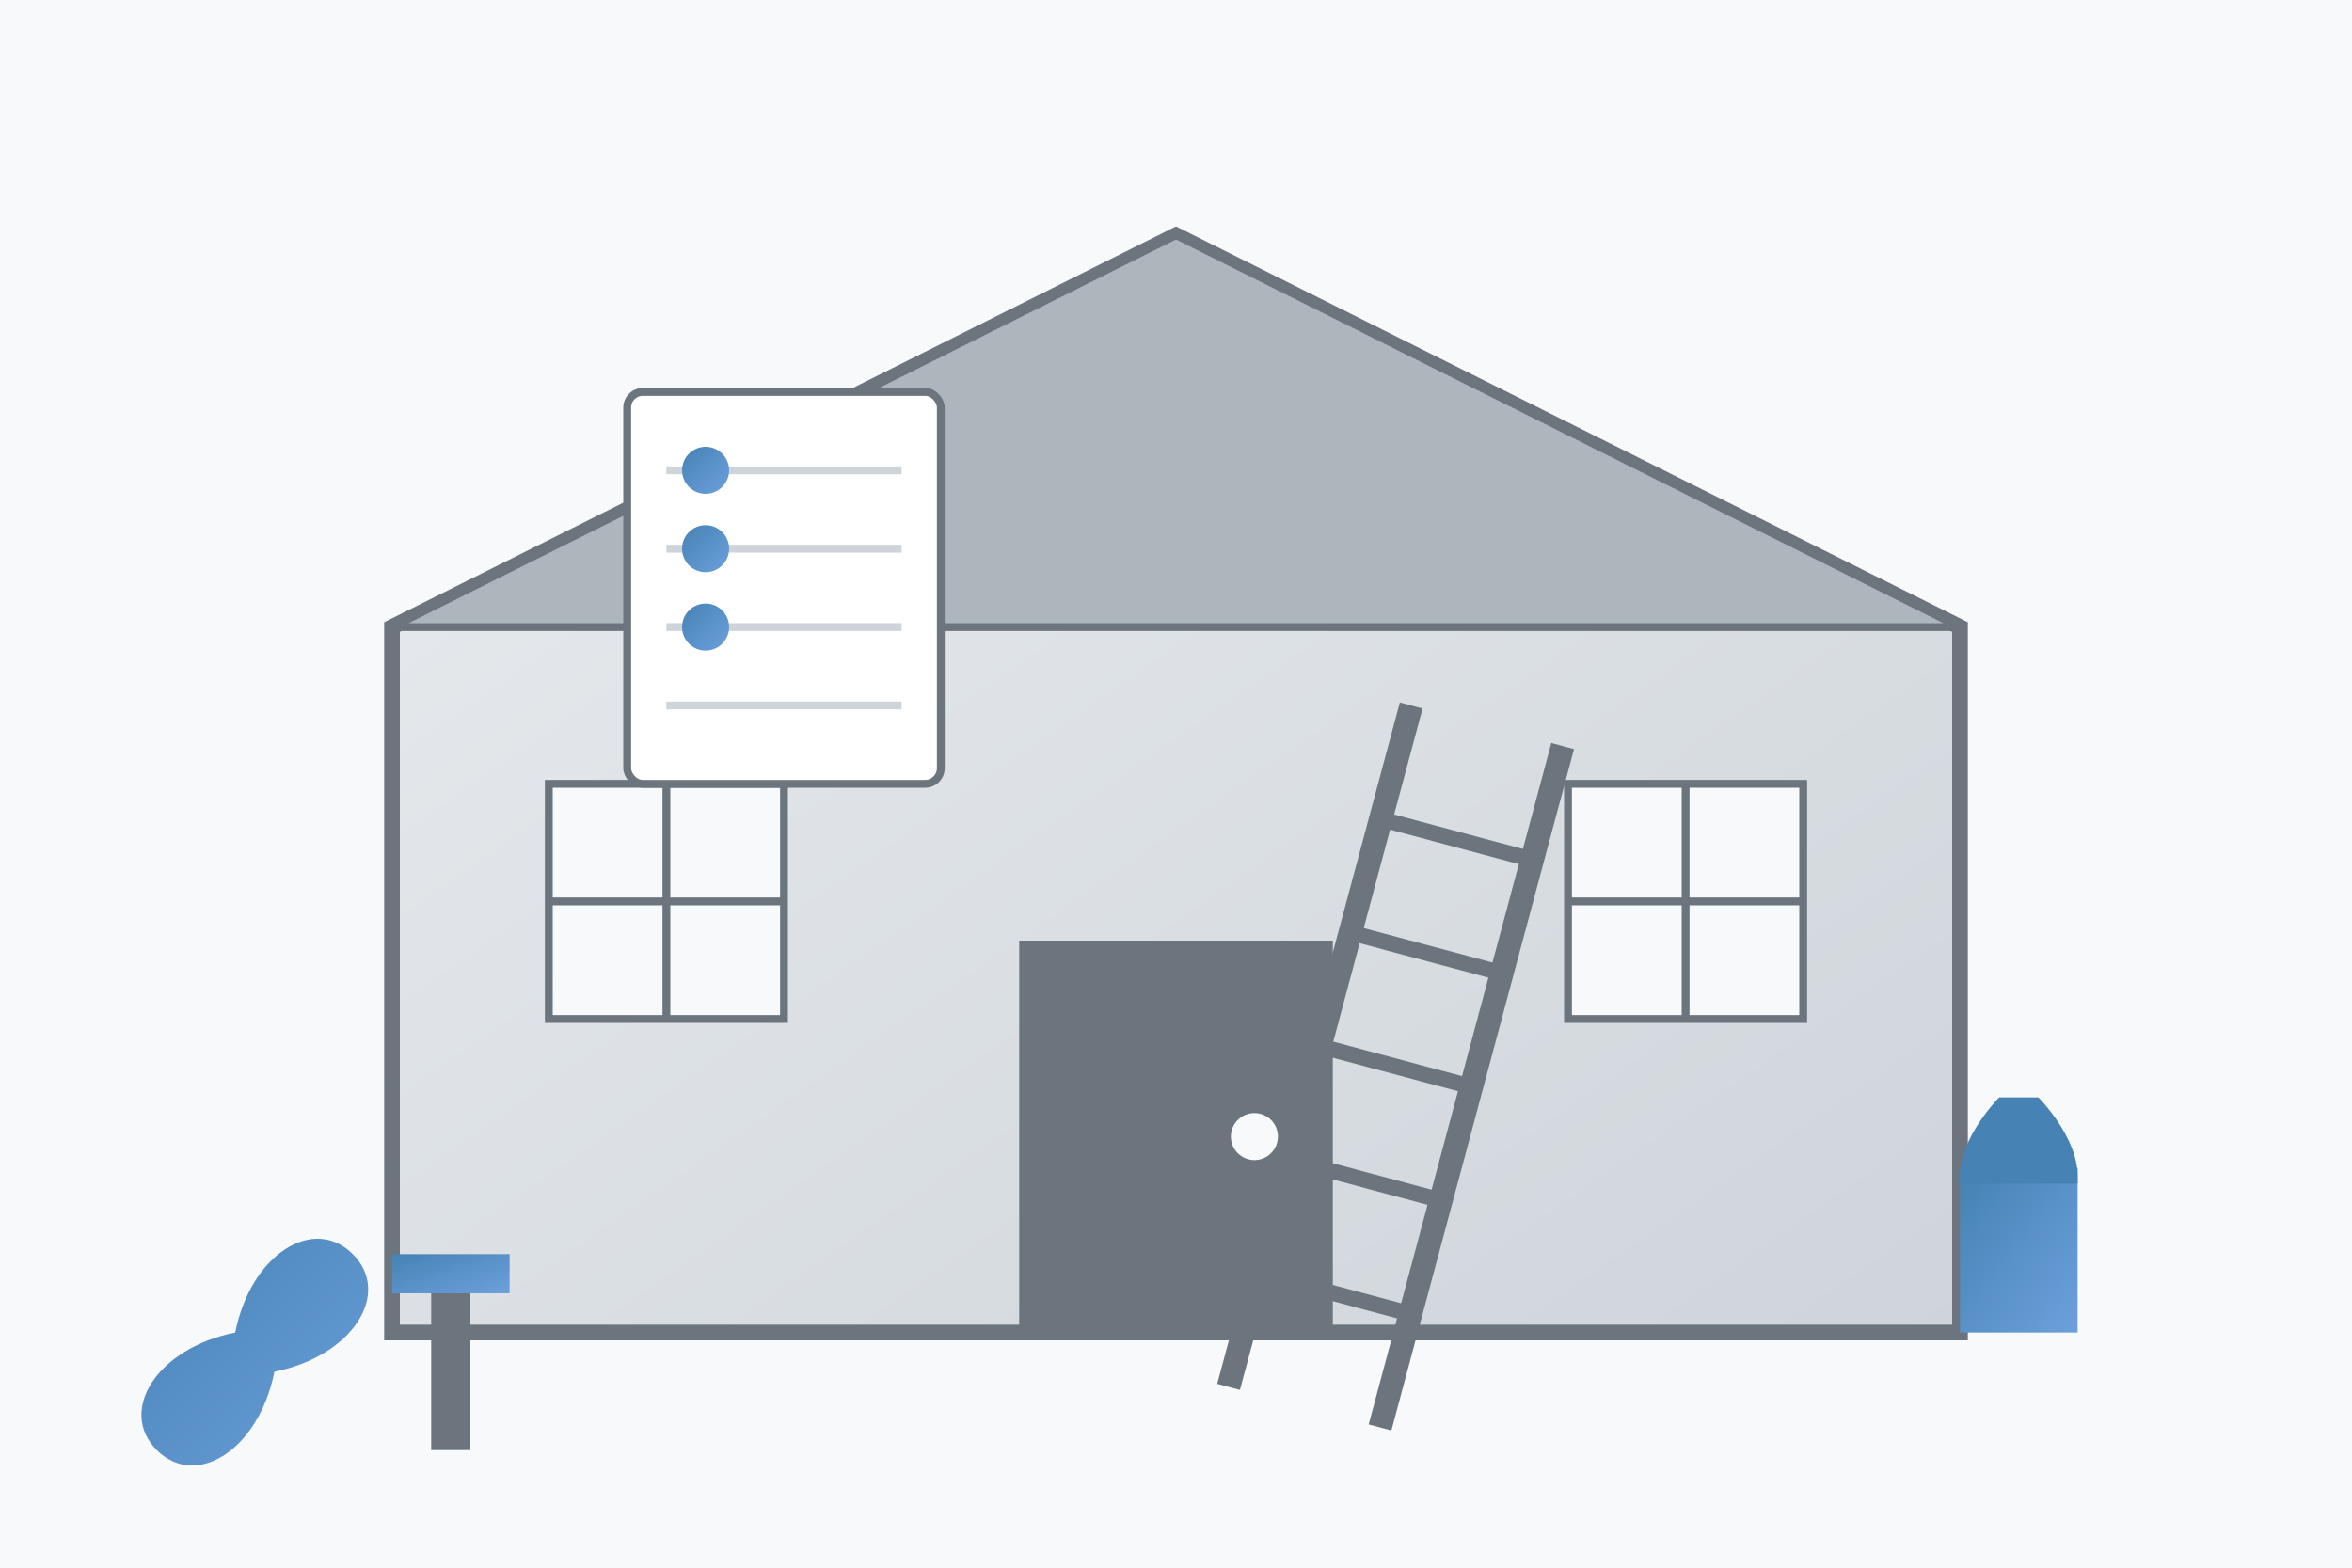
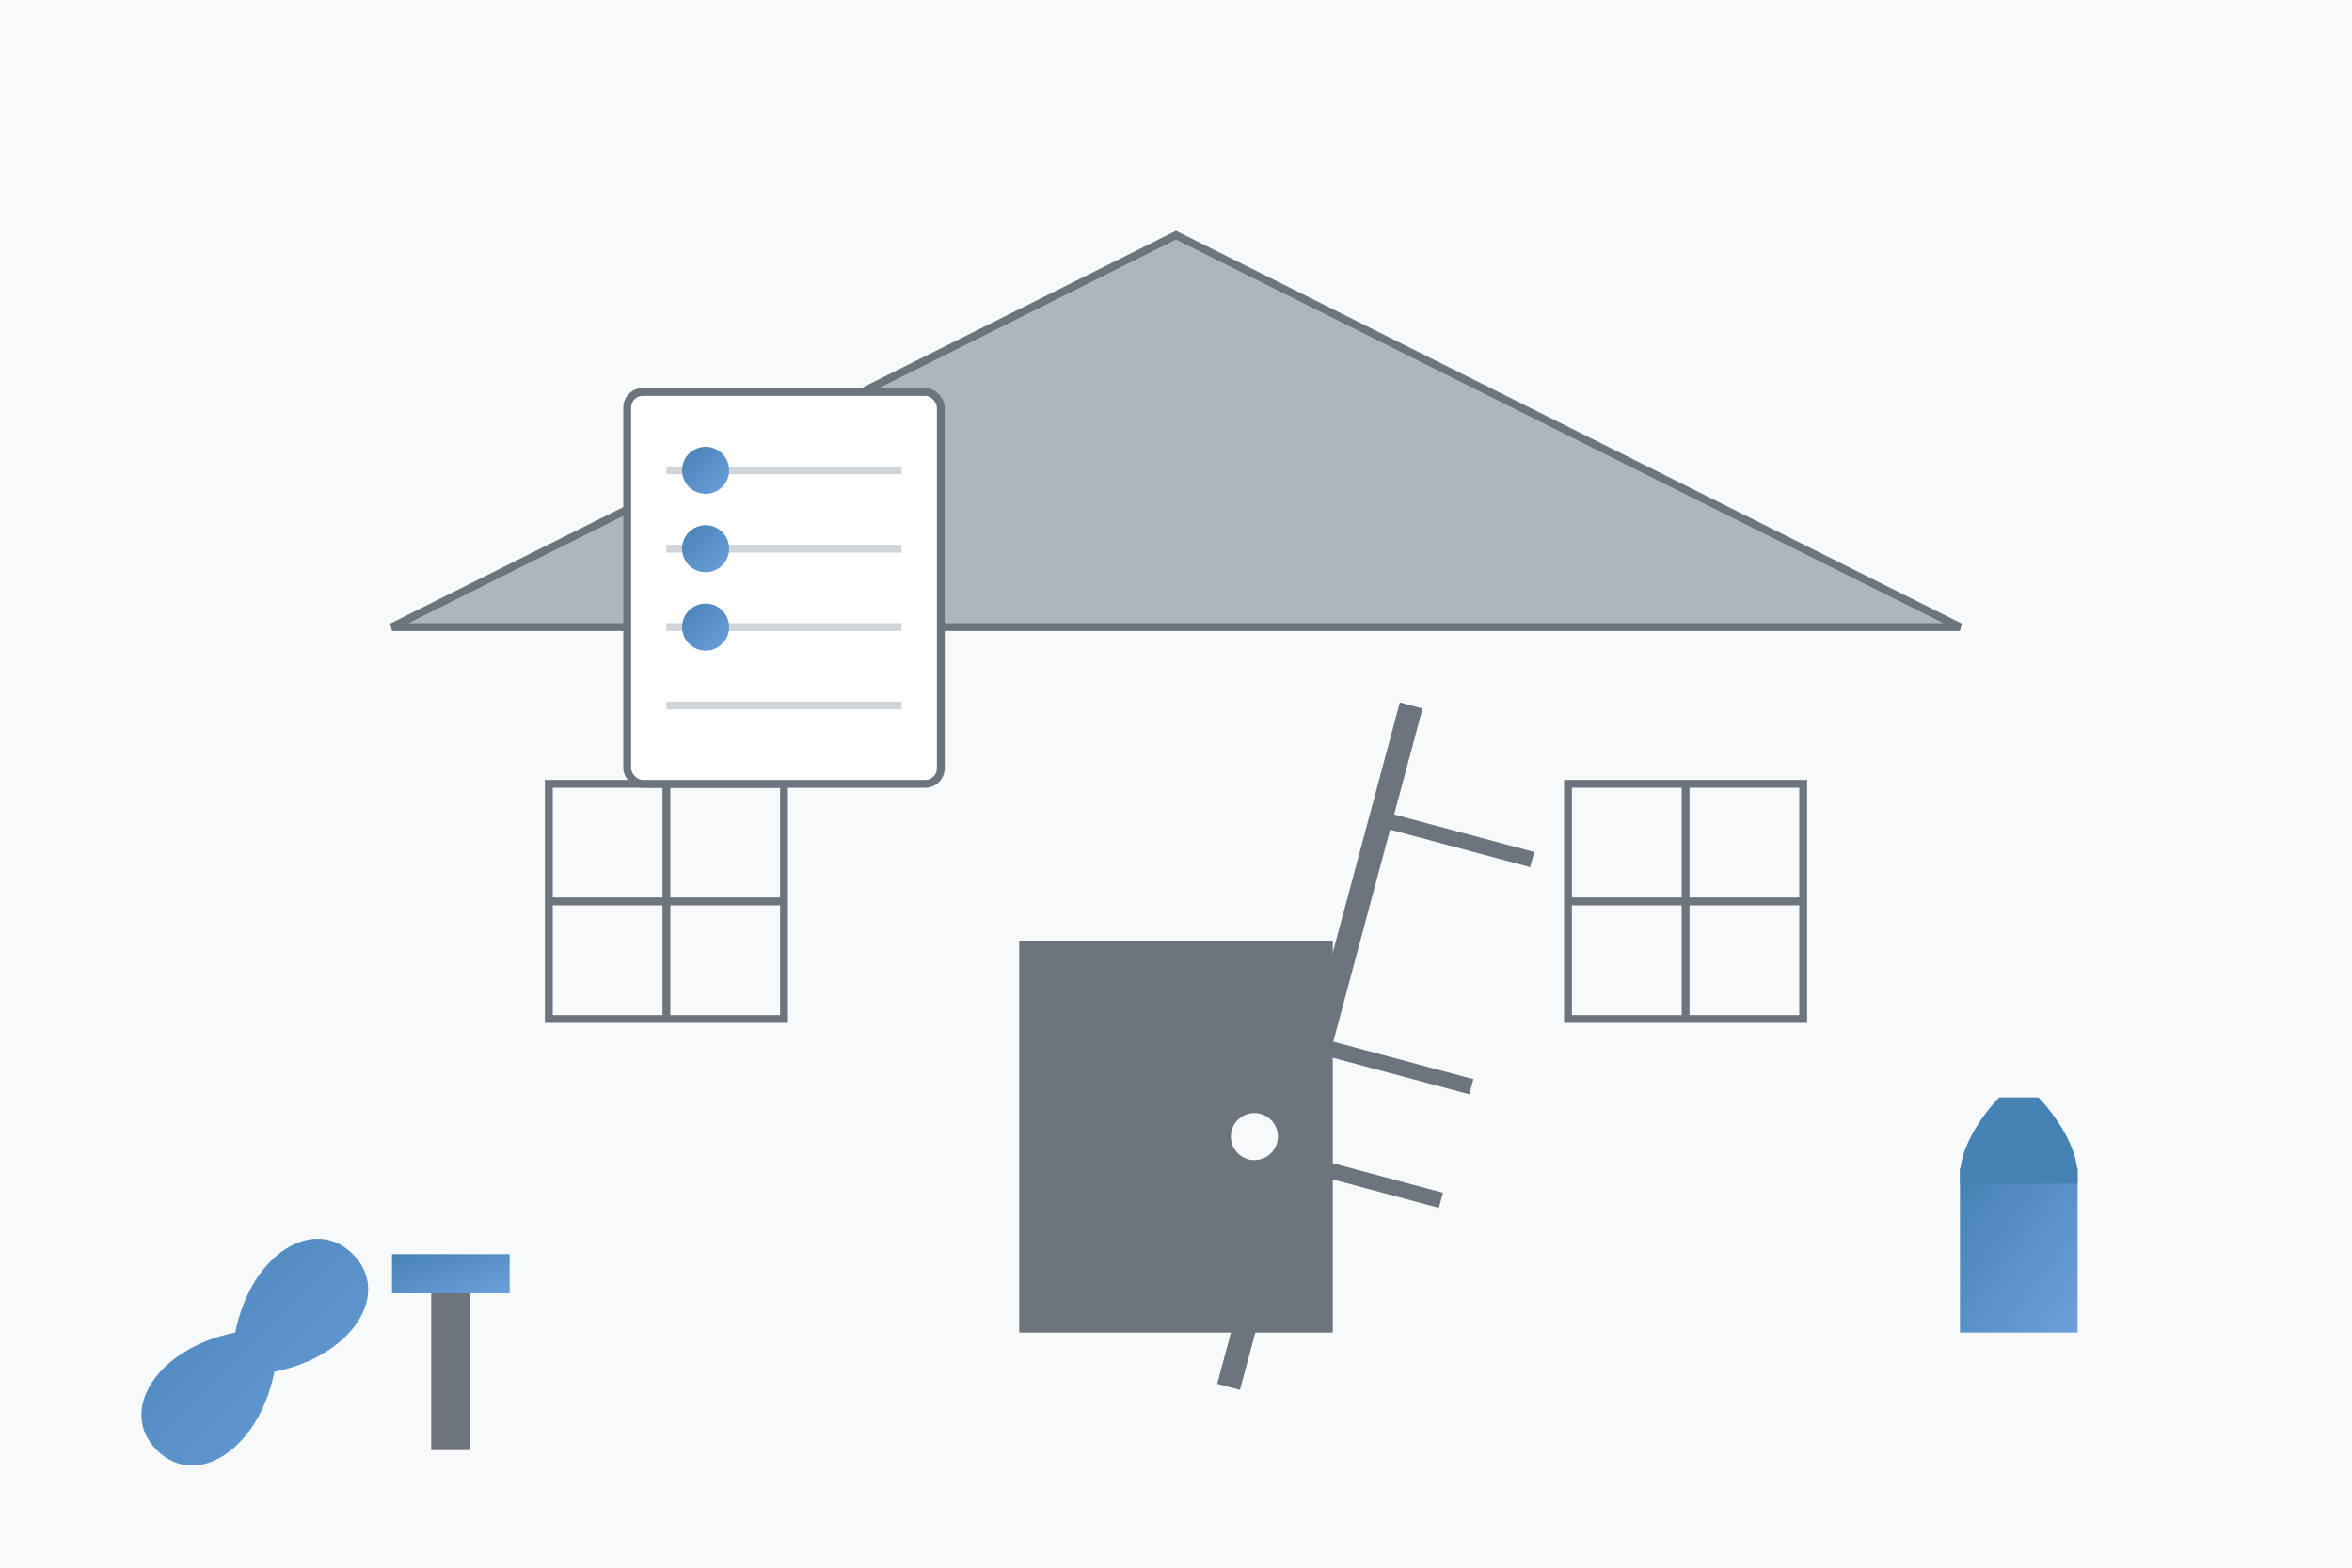
<svg xmlns="http://www.w3.org/2000/svg" width="300" height="200" viewBox="0 0 300 200">
  <defs>
    <linearGradient id="houseGradient" x1="0%" y1="0%" x2="100%" y2="100%">
      <stop offset="0%" stop-color="#e9ecef" />
      <stop offset="100%" stop-color="#ced4da" />
    </linearGradient>
    <linearGradient id="toolGradient" x1="0%" y1="0%" x2="100%" y2="100%">
      <stop offset="0%" stop-color="#4682b4" />
      <stop offset="100%" stop-color="#6ca0dc" />
    </linearGradient>
  </defs>
  <rect width="300" height="200" fill="#f8f9fa" />
-   <path d="M50,80 L150,30 L250,80 V170 H50 V80 Z" fill="url(#houseGradient)" stroke="#6c757d" stroke-width="2" />
  <path d="M50,80 L150,30 L250,80 Z" fill="#adb5bd" stroke="#6c757d" stroke-width="1" />
  <rect x="130" y="120" width="40" height="50" fill="#6c757d" />
  <circle cx="160" cy="145" r="3" fill="#f8f9fa" />
  <rect x="70" y="100" width="30" height="30" fill="#f8f9fa" stroke="#6c757d" stroke-width="1" />
  <rect x="200" y="100" width="30" height="30" fill="#f8f9fa" stroke="#6c757d" stroke-width="1" />
  <path d="M70,115 H100 M85,100 V130" stroke="#6c757d" stroke-width="1" />
  <path d="M200,115 H230 M215,100 V130" stroke="#6c757d" stroke-width="1" />
  <g transform="translate(180, 90) rotate(15)">
    <line x1="0" y1="0" x2="0" y2="90" stroke="#6c757d" stroke-width="3" />
-     <line x1="20" y1="0" x2="20" y2="90" stroke="#6c757d" stroke-width="3" />
    <line x1="0" y1="15" x2="20" y2="15" stroke="#6c757d" stroke-width="2" />
-     <line x1="0" y1="30" x2="20" y2="30" stroke="#6c757d" stroke-width="2" />
    <line x1="0" y1="45" x2="20" y2="45" stroke="#6c757d" stroke-width="2" />
    <line x1="0" y1="60" x2="20" y2="60" stroke="#6c757d" stroke-width="2" />
-     <line x1="0" y1="75" x2="20" y2="75" stroke="#6c757d" stroke-width="2" />
  </g>
  <g transform="translate(80, 50)">
    <rect x="0" y="0" width="40" height="50" fill="white" stroke="#6c757d" stroke-width="1" rx="2" />
    <line x1="5" y1="10" x2="35" y2="10" stroke="#ced4da" stroke-width="1" />
    <line x1="5" y1="20" x2="35" y2="20" stroke="#ced4da" stroke-width="1" />
    <line x1="5" y1="30" x2="35" y2="30" stroke="#ced4da" stroke-width="1" />
    <line x1="5" y1="40" x2="35" y2="40" stroke="#ced4da" stroke-width="1" />
    <circle cx="10" cy="10" r="3" fill="url(#toolGradient)" />
    <circle cx="10" cy="20" r="3" fill="url(#toolGradient)" />
    <circle cx="10" cy="30" r="3" fill="url(#toolGradient)" />
  </g>
  <g transform="translate(30, 170)">
    <path d="M0,0 c2,-10 10,-15 15,-10 c5,5 0,13 -10,15 c-2,10 -10,15 -15,10 c-5,-5 0,-13 10,-15 z" fill="url(#toolGradient)" />
    <rect x="25" y="-5" width="5" height="20" fill="#6c757d" />
    <path d="M20,-10 h15 v5 h-15 z" fill="url(#toolGradient)" />
  </g>
  <g transform="translate(250, 170)">
    <path d="M0,0 v-20 h15 v20 z" fill="url(#toolGradient)" />
    <path d="M0,-20 h15" stroke="#4682b4" stroke-width="2" />
    <path d="M5,-30 c0,0 -5,5 -5,10 h15 c0,-5 -5,-10 -5,-10 z" fill="#4682b4" />
    <path d="M7.5,-35 v-10" stroke="url(#toolGradient)" stroke-width="2" stroke-linecap="round" />
  </g>
</svg>